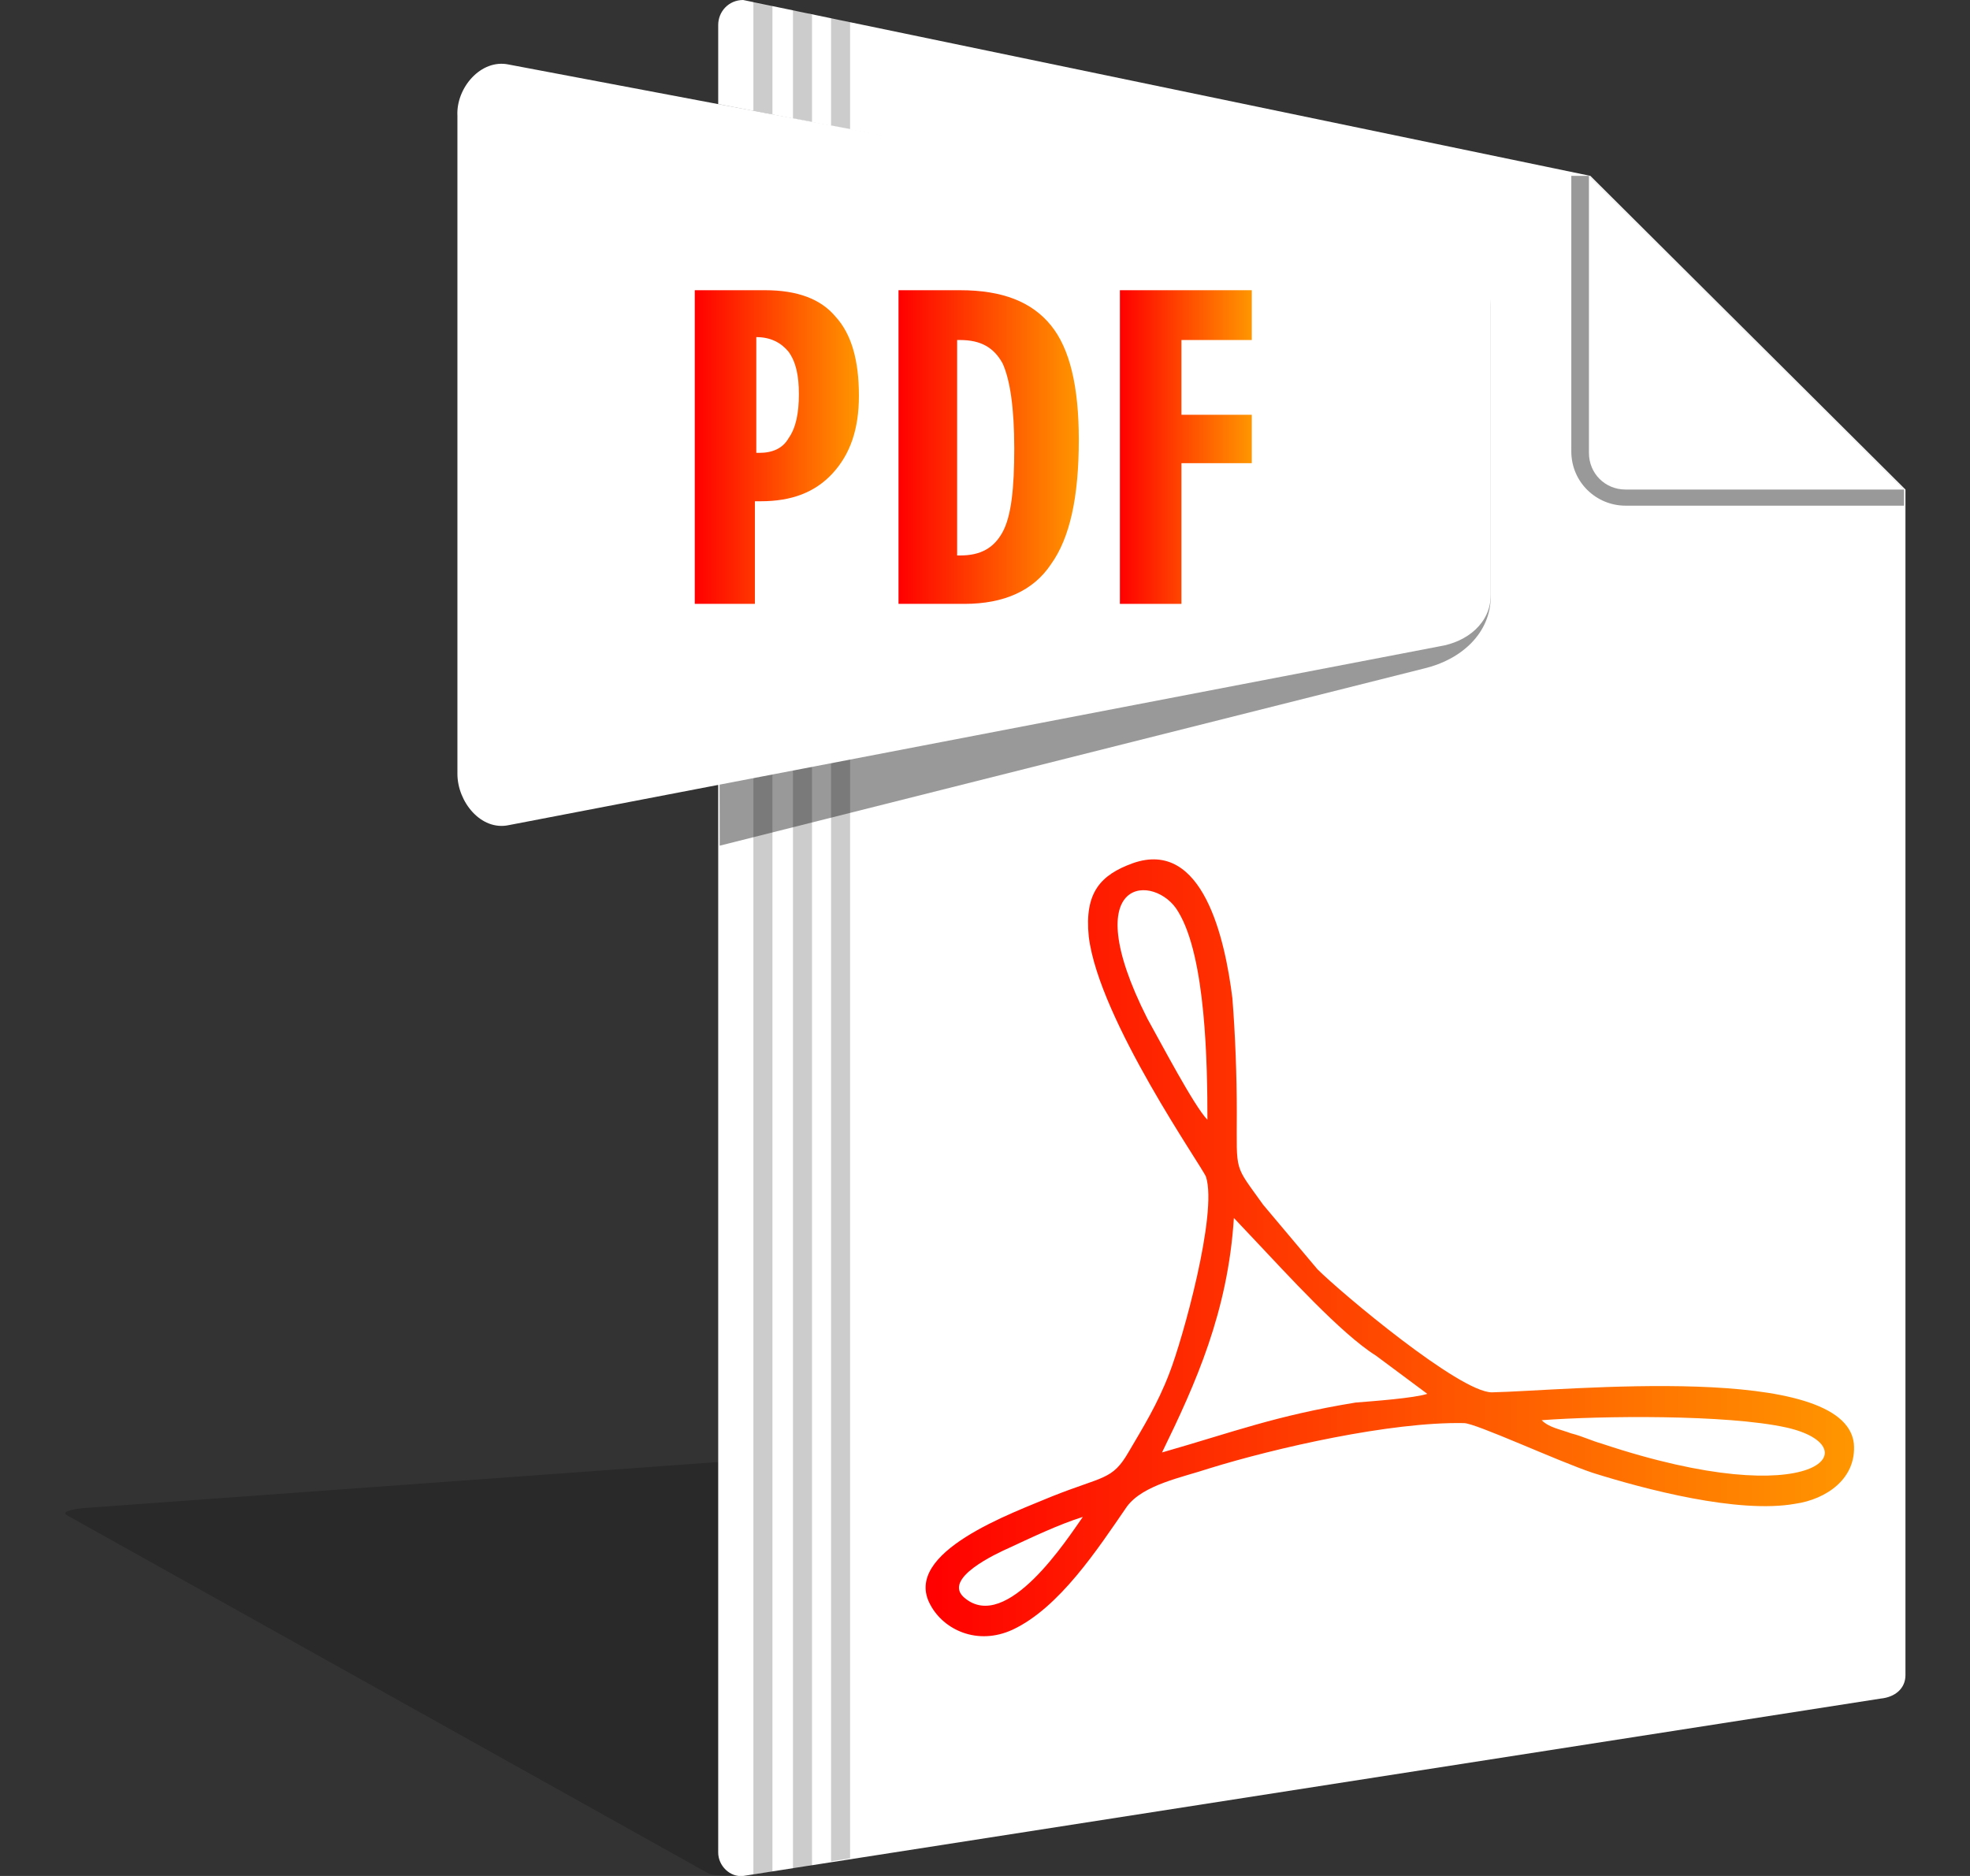
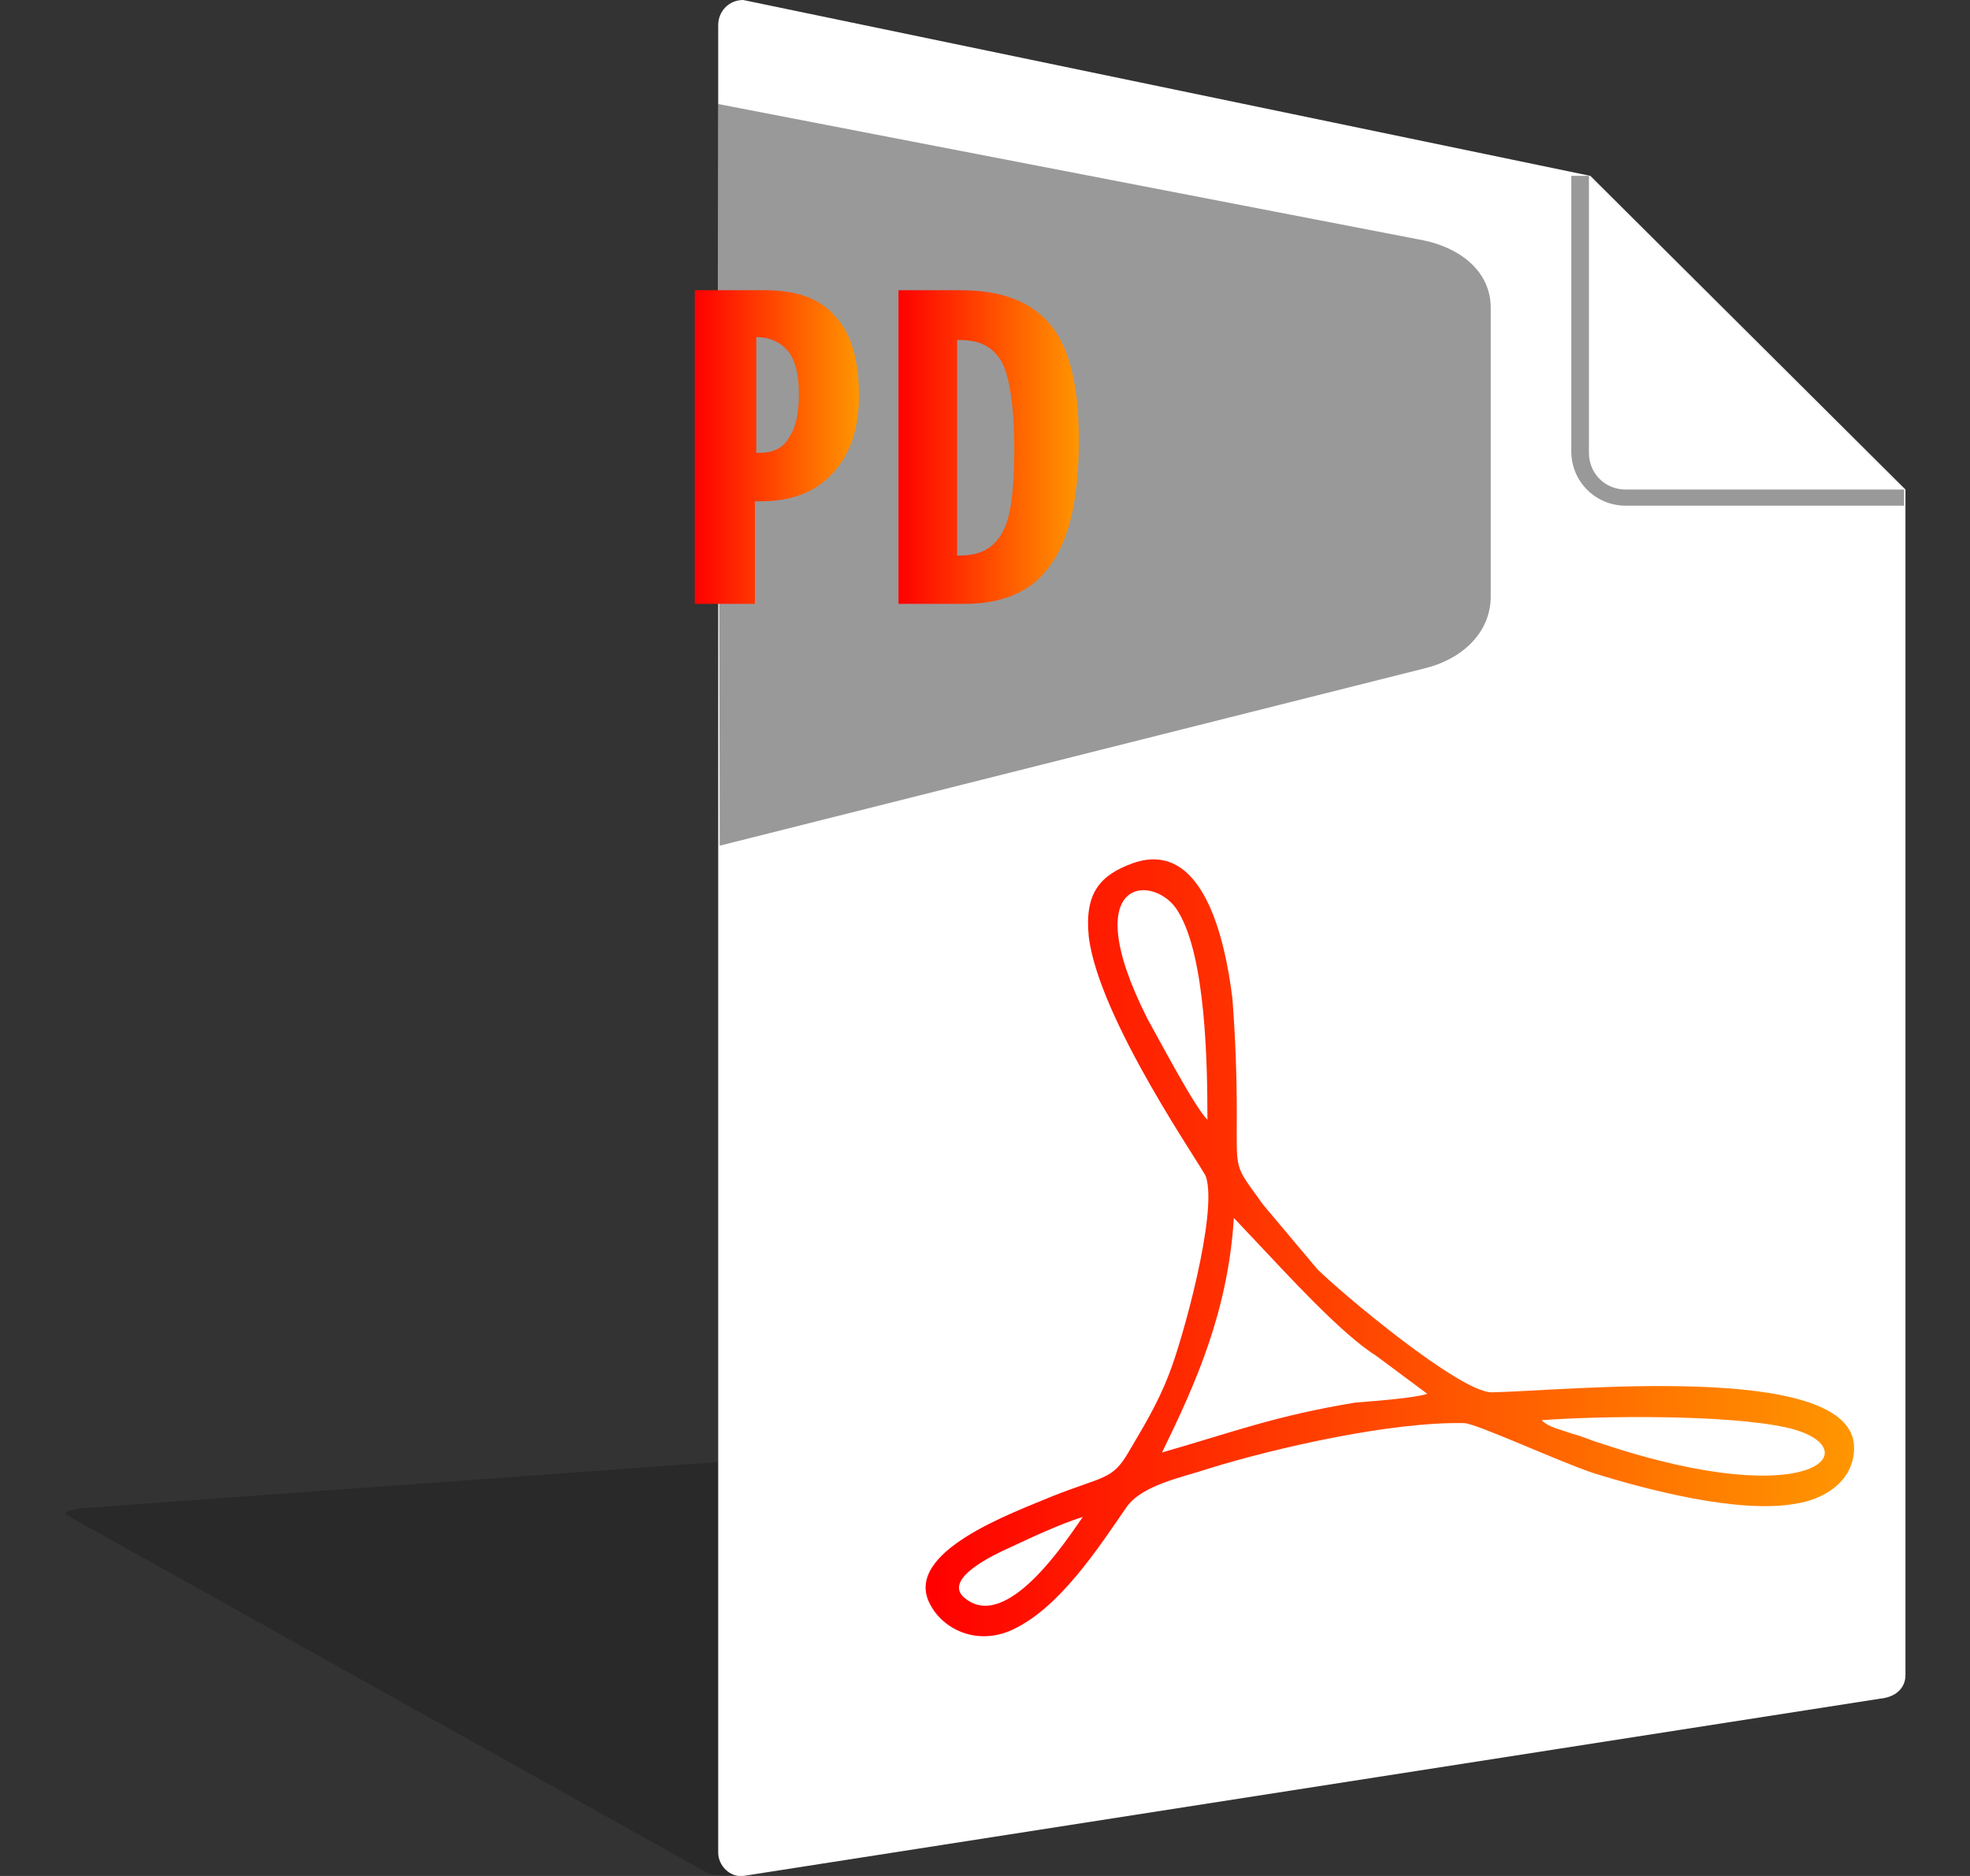
<svg xmlns="http://www.w3.org/2000/svg" width="21" height="20" viewBox="0 0 21 20" fill="none">
  <rect x="0" y="0" width="21" height="20" fill="#333333" stroke="none" />
  <g clip-path="url(#clip0_5683_27142)">
    <path opacity="0.2" fill-rule="evenodd" clip-rule="evenodd" d="M0.889 16.078L10.576 15.375L15.107 15.625L19.545 18.094C19.592 18.125 19.514 18.156 19.373 18.172L7.904 19.984C7.764 20 7.592 20 7.545 19.969L0.717 16.156C0.654 16.125 0.733 16.094 0.889 16.078Z" fill="black" />
    <path fill-rule="evenodd" clip-rule="evenodd" d="M7.922 0L16.953 1.875L20.312 5.219V17.859C20.312 18 20.203 18.094 20.047 18.109L7.922 20C7.781 20.016 7.656 19.891 7.656 19.75V0.266C7.656 0.125 7.766 0 7.922 0Z" fill="white" />
-     <path opacity="0.2" fill-rule="evenodd" clip-rule="evenodd" d="M8.031 0.016L8.188 0.047L8.234 0.062V19.953L8.031 19.984V0.016ZM8.562 0.125L8.656 0.156V19.891L8.453 19.922V0.109L8.562 0.125ZM9.062 19.812L8.859 19.844V0.188L9.062 0.234V19.812Z" fill="black" />
    <path opacity="0.4" fill-rule="evenodd" clip-rule="evenodd" d="M7.672 9.016L7.656 1.109L15.172 2.562C15.562 2.641 15.891 2.891 15.891 3.281V6.359C15.891 6.75 15.578 7.031 15.188 7.125L7.672 9.016Z" fill="black" />
    <path opacity="0.4" fill-rule="evenodd" clip-rule="evenodd" d="M16.766 1.875H16.938L20.297 5.219V5.391H17.328C17.016 5.391 16.75 5.141 16.75 4.812V1.875H16.766Z" fill="black" />
-     <path fill-rule="evenodd" clip-rule="evenodd" d="M5.423 0.688L15.344 2.563C15.641 2.625 15.891 2.813 15.891 3.11V6.344C15.891 6.641 15.641 6.844 15.344 6.891L5.423 8.797C5.126 8.86 4.876 8.547 4.876 8.25V1.235C4.86 0.938 5.126 0.625 5.423 0.688Z" fill="white" />
    <path fill-rule="evenodd" clip-rule="evenodd" d="M20.297 5.219H17.328C17.109 5.219 16.938 5.047 16.938 4.828V1.875L20.297 5.219Z" fill="white" />
    <path d="M7.406 6.453V3.094H8.156C8.5 3.094 8.75 3.188 8.906 3.375C9.078 3.562 9.156 3.844 9.156 4.219C9.156 4.578 9.062 4.844 8.875 5.047C8.688 5.25 8.438 5.344 8.109 5.344H8.047V6.438H7.406V6.453ZM8.062 3.594V4.828H8.094C8.234 4.828 8.344 4.781 8.406 4.672C8.484 4.562 8.516 4.406 8.516 4.203C8.516 4 8.484 3.859 8.406 3.75C8.328 3.656 8.219 3.594 8.062 3.594Z" fill="url(#paint0_linear_5683_27142)" />
    <path d="M9.578 6.453V3.094H10.234C10.688 3.094 11 3.219 11.203 3.469C11.406 3.719 11.5 4.125 11.5 4.688C11.5 5.297 11.406 5.734 11.203 6.016C11.016 6.297 10.703 6.438 10.281 6.438H9.578V6.453ZM10.219 5.922H10.234C10.453 5.922 10.594 5.844 10.688 5.672C10.781 5.5 10.812 5.203 10.812 4.781C10.812 4.344 10.766 4.047 10.688 3.875C10.594 3.703 10.453 3.625 10.234 3.625H10.203V5.922H10.219Z" fill="url(#paint1_linear_5683_27142)" />
-     <path d="M11.938 6.453V3.094H13.344V3.625H12.594V4.422H13.344V4.938H12.594V6.438H11.938V6.453Z" fill="url(#paint2_linear_5683_27142)" />
    <path fill-rule="evenodd" clip-rule="evenodd" d="M13.621 12.719L14.199 13.391C14.293 13.484 14.402 13.578 14.512 13.672C14.684 13.812 14.855 13.953 15.027 14.094C15.199 14.234 15.387 14.359 15.574 14.484C15.637 14.516 15.824 14.641 15.887 14.641C16.137 14.641 16.387 14.625 16.637 14.609C16.996 14.594 17.355 14.578 17.715 14.578C18.137 14.578 18.605 14.594 19.027 14.688C19.34 14.75 19.762 14.891 19.902 15.219C19.918 15.266 19.934 15.328 19.949 15.391C19.965 15.562 19.934 15.719 19.84 15.859C19.684 16.078 19.418 16.203 19.168 16.25C18.809 16.312 18.355 16.25 17.996 16.188C17.637 16.125 17.262 16.031 16.902 15.906C16.684 15.844 16.48 15.75 16.277 15.656C16.121 15.594 15.98 15.531 15.824 15.469C15.762 15.438 15.652 15.391 15.574 15.375C15.152 15.375 14.699 15.438 14.277 15.516C13.824 15.609 13.371 15.719 12.934 15.844C12.73 15.906 12.277 16 12.168 16.172C11.824 16.656 11.418 17.297 10.855 17.547C10.434 17.734 9.949 17.594 9.715 17.188C9.652 17.078 9.621 16.953 9.637 16.828C9.715 16.266 10.637 15.938 11.105 15.734C11.246 15.672 11.387 15.625 11.527 15.578C11.59 15.562 11.652 15.531 11.715 15.5C11.762 15.469 11.793 15.406 11.824 15.359C11.98 15.094 12.121 14.828 12.246 14.547C12.293 14.422 12.34 14.281 12.371 14.156C12.434 13.969 12.48 13.766 12.527 13.562C12.574 13.359 12.684 12.812 12.637 12.609C12.605 12.562 12.574 12.516 12.543 12.469C12.48 12.359 12.402 12.25 12.34 12.156C12.152 11.859 11.98 11.547 11.824 11.234C11.637 10.875 11.418 10.406 11.371 10C11.309 9.484 11.48 9.172 11.98 9C12.184 8.938 12.387 8.922 12.59 9.016C13.105 9.266 13.262 10.094 13.324 10.625C13.371 11.031 13.371 11.453 13.371 11.859V12.25C13.371 12.297 13.371 12.359 13.387 12.391C13.402 12.422 13.418 12.469 13.449 12.5C13.512 12.578 13.574 12.641 13.621 12.719ZM12.637 11.188C12.605 10.672 12.543 10.109 12.387 9.812C12.355 9.75 12.246 9.672 12.168 9.688C12.121 9.703 12.121 9.828 12.121 9.859C12.121 10.141 12.293 10.516 12.418 10.75C12.496 10.891 12.574 11.047 12.637 11.188ZM17.512 15.312C17.902 15.422 18.309 15.516 18.684 15.516C18.824 15.516 18.965 15.516 19.09 15.484C19.105 15.484 19.121 15.469 19.152 15.469C19.09 15.438 19.012 15.422 18.98 15.406C18.809 15.359 18.605 15.344 18.434 15.328C18.199 15.312 17.965 15.297 17.73 15.297C17.668 15.312 17.59 15.312 17.512 15.312ZM12.777 15.156C12.949 15.109 13.105 15.062 13.277 15.016C13.652 14.906 14.043 14.828 14.434 14.766C14.527 14.75 14.605 14.75 14.699 14.734L14.559 14.625C14.324 14.469 14.074 14.234 13.871 14.031C13.684 13.844 13.496 13.656 13.324 13.453C13.215 14.062 13.027 14.609 12.777 15.156ZM10.902 16.656C10.887 16.672 10.855 16.672 10.84 16.688C10.762 16.719 10.559 16.828 10.465 16.906H10.496C10.621 16.922 10.793 16.766 10.902 16.656Z" fill="white" />
    <path fill-rule="evenodd" clip-rule="evenodd" d="M11.543 16.172C11.387 16.391 10.731 17.422 10.278 17.032C10.043 16.828 10.621 16.563 10.762 16.5C10.996 16.391 11.293 16.25 11.543 16.172ZM12.387 15.485C12.746 14.75 13.09 13.985 13.153 12.985L13.403 13.25C13.7 13.563 14.293 14.219 14.668 14.453L15.215 14.86C15.075 14.906 14.637 14.938 14.45 14.953C13.59 15.094 13.153 15.266 12.387 15.485ZM19.043 15.219C19.95 15.422 19.372 16.157 17.075 15.391C16.965 15.36 16.872 15.313 16.747 15.281C16.622 15.235 16.512 15.219 16.434 15.141C17.059 15.094 18.403 15.078 19.043 15.219ZM12.871 11.938C12.731 11.797 12.371 11.11 12.231 10.86C11.45 9.313 12.325 9.313 12.559 9.719C12.856 10.203 12.871 11.36 12.871 11.938ZM12.075 9.203C11.731 9.328 11.559 9.516 11.606 9.985C11.715 10.875 12.825 12.453 12.856 12.547C12.981 12.938 12.606 14.281 12.465 14.641C12.34 14.969 12.184 15.219 12.028 15.485C11.856 15.781 11.762 15.735 11.215 15.953C10.809 16.125 9.606 16.547 9.918 17.11C10.059 17.375 10.418 17.547 10.793 17.375C11.293 17.141 11.7 16.516 12.012 16.063C12.184 15.828 12.606 15.75 12.887 15.656C13.59 15.438 14.825 15.156 15.606 15.172C15.731 15.172 16.606 15.578 16.981 15.703C17.528 15.875 18.528 16.141 19.137 16.032C19.465 15.985 19.793 15.766 19.762 15.391C19.668 14.516 16.684 14.828 15.903 14.844C15.559 14.844 14.293 13.781 14.043 13.531L13.465 12.844C13.153 12.406 13.184 12.516 13.184 11.86C13.184 11.469 13.168 11.031 13.137 10.641C13.059 10.016 12.825 8.938 12.075 9.203Z" fill="url(#paint3_linear_5683_27142)" />
  </g>
  <defs>
    <linearGradient id="paint0_linear_5683_27142" x1="7.406" y1="4.773" x2="9.156" y2="4.773" gradientUnits="userSpaceOnUse">
      <stop stop-color="#FF0000" />
      <stop offset="1" stop-color="#FF9600" />
    </linearGradient>
    <linearGradient id="paint1_linear_5683_27142" x1="9.578" y1="4.773" x2="11.5" y2="4.773" gradientUnits="userSpaceOnUse">
      <stop stop-color="#FF0000" />
      <stop offset="1" stop-color="#FF9600" />
    </linearGradient>
    <linearGradient id="paint2_linear_5683_27142" x1="11.938" y1="4.773" x2="13.344" y2="4.773" gradientUnits="userSpaceOnUse">
      <stop stop-color="#FF0000" />
      <stop offset="1" stop-color="#FF9600" />
    </linearGradient>
    <linearGradient id="paint3_linear_5683_27142" x1="9.867" y1="13.303" x2="19.764" y2="13.303" gradientUnits="userSpaceOnUse">
      <stop stop-color="#FF0000" />
      <stop offset="1" stop-color="#FF9600" />
    </linearGradient>
    <clipPath id="clip0_5683_27142">
      <rect width="20" height="20" fill="white" transform="translate(0.5)" />
    </clipPath>
  </defs>
</svg>